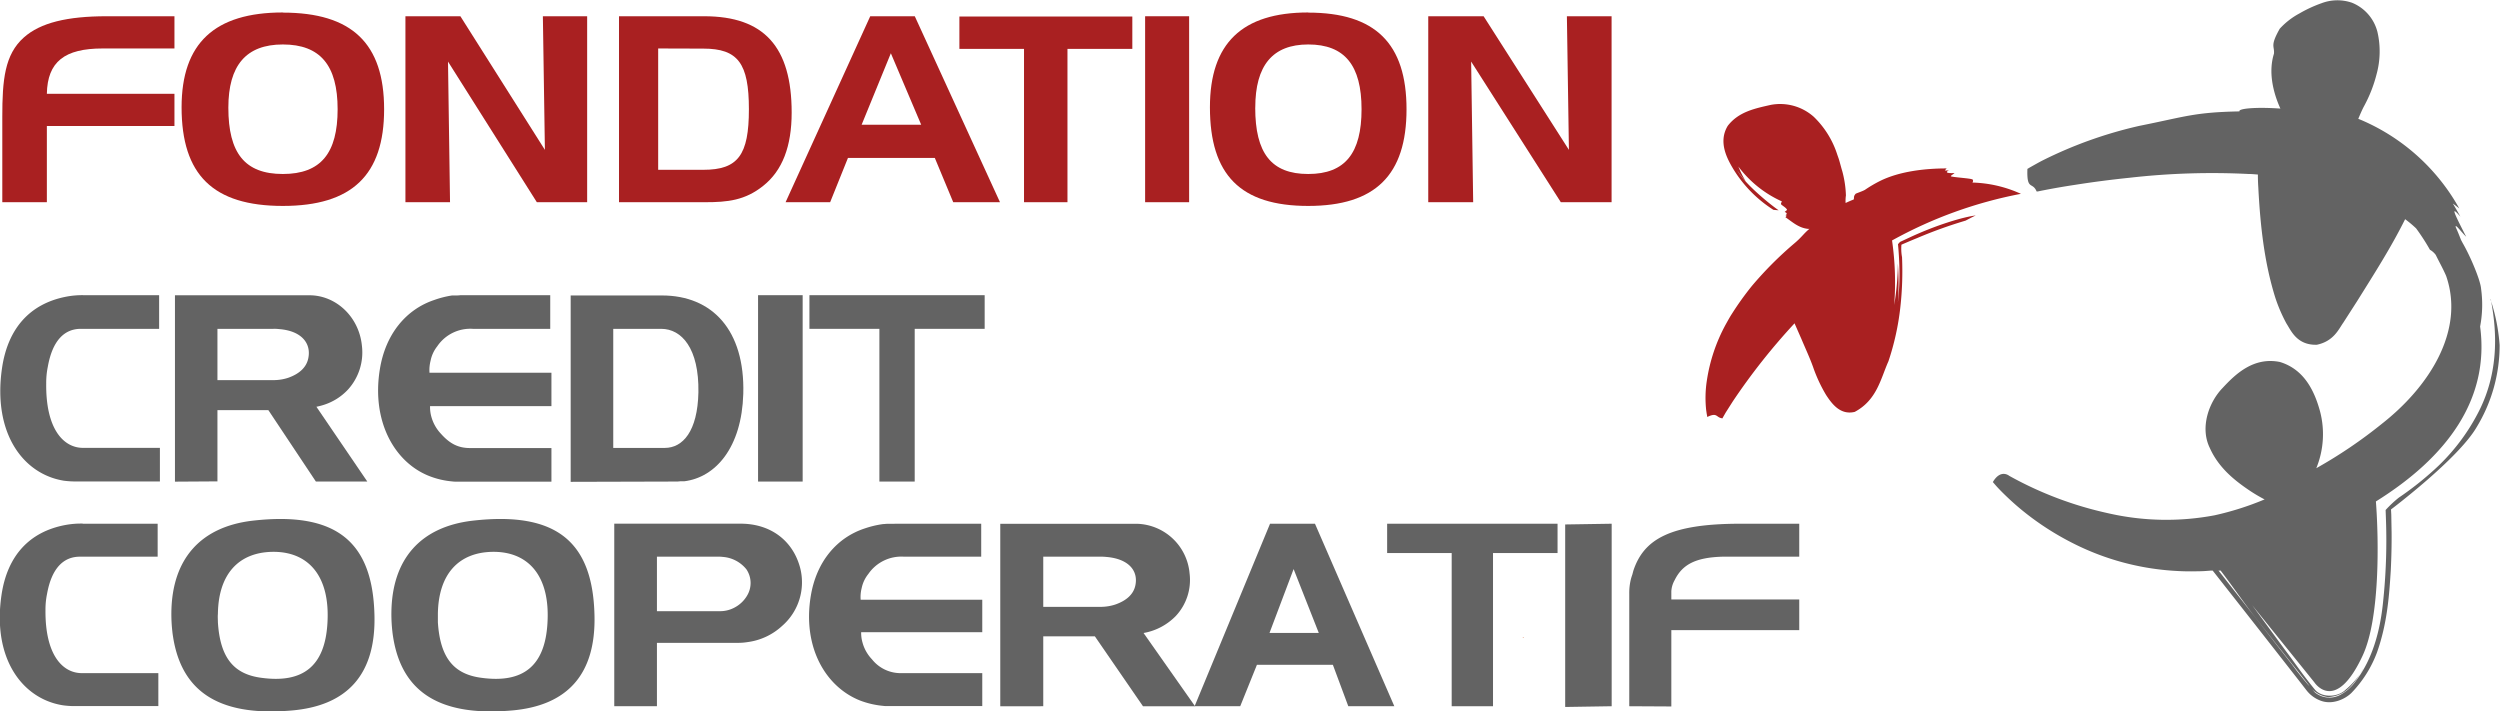
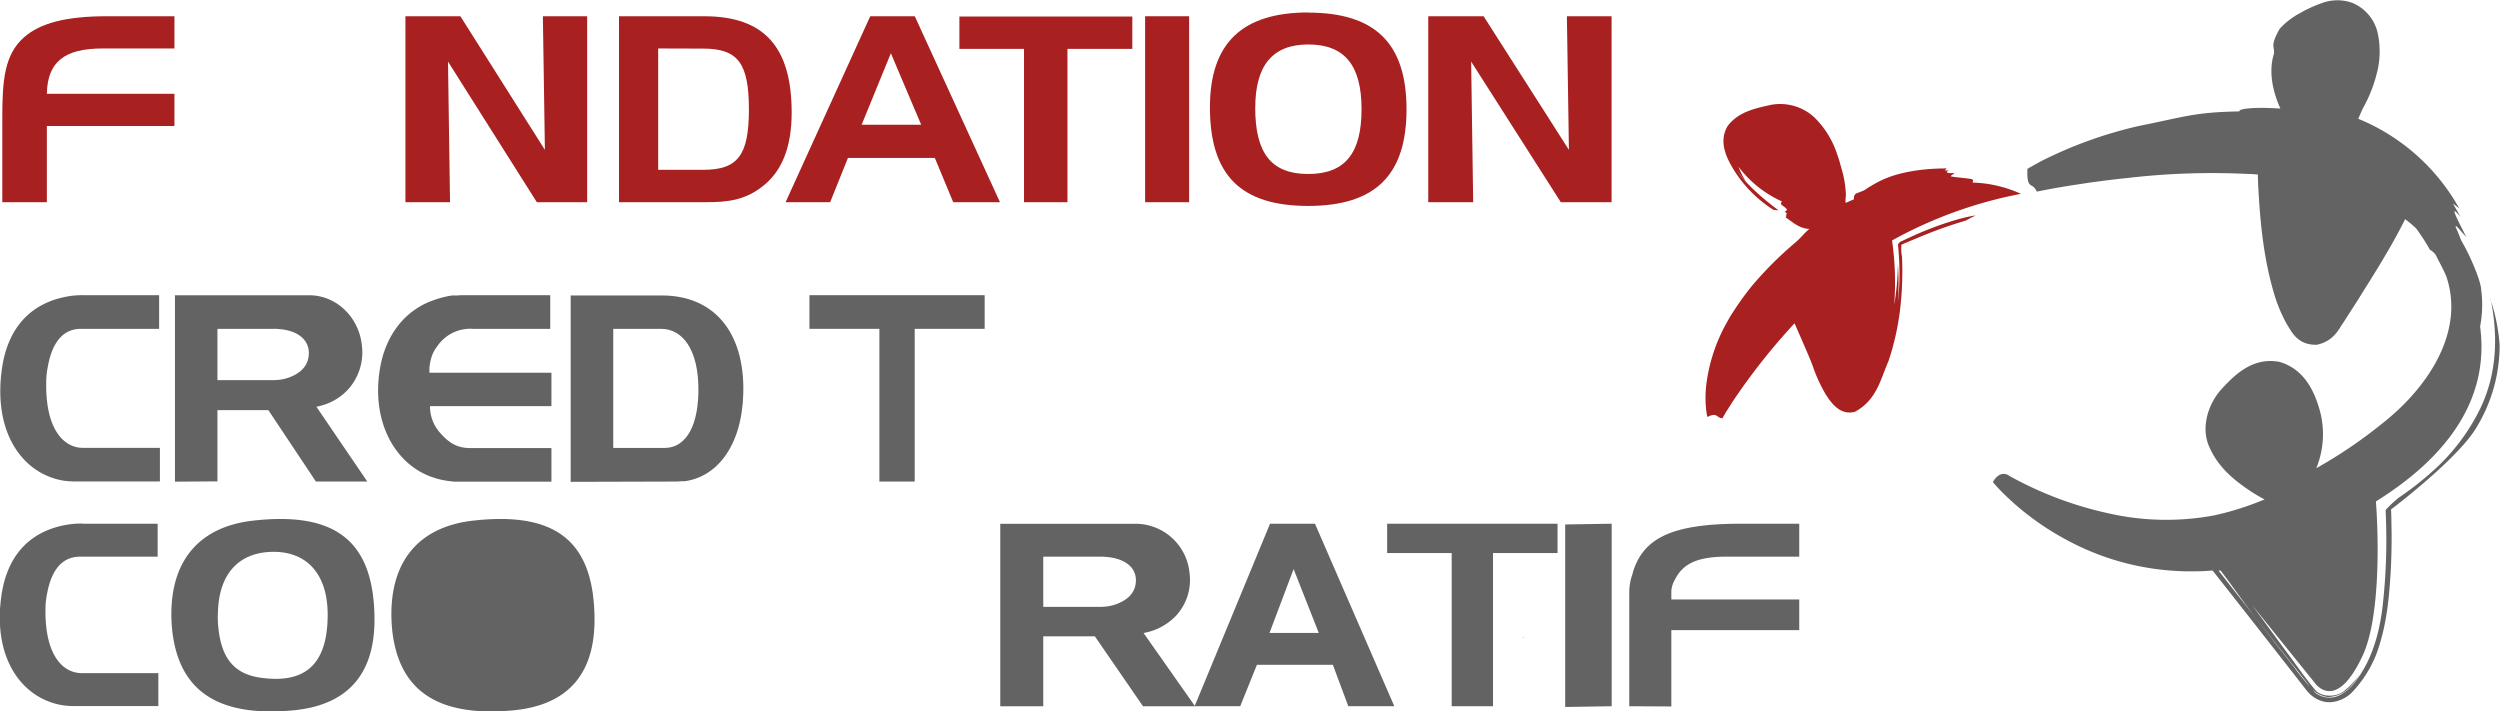
<svg xmlns="http://www.w3.org/2000/svg" id="bb30b302-8449-4adb-bd40-23de691d3020" data-name="Calque 1" viewBox="0 0 543.13 154.56">
  <path d="M553.33,73.8c1,5.26,2.3,14.88-2.7,24.53a44.11,44.11,0,0,1-10.28,13.1,66.84,66.84,0,0,1-7,5.44,24.68,24.68,0,0,0-2.87,2.69l.08,2.24a126.69,126.69,0,0,1-.66,18c-.61,5.9-2.23,12.14-5.87,16.87a9.66,9.66,0,0,1-3.61,3.16,5,5,0,0,1-5.26-.6,71.13,71.13,0,0,1-5-6.09c-3-3.79-5.66-7.25-8-10.24l-5.06-6.45-2.3-2.94-.63-.8a1.82,1.82,0,0,0,.46,0c2.31,3,4.65,6.45,7.53,10.18q4.11,5.22,9,11.38l2.49,3.16a6,6,0,0,0,4.33,2.78c4.35-.24,6.06-3.72,7.72-6.27a17.32,17.32,0,0,1-4,4.74c-1.59,1.53-4.92,1.72-6.5,0-2.59-3.13-4.44-5.92-6.58-8.73l-7.14-9.73L515,157s4.54,7,10.5-5.83c3.72-8,3.53-24.72,2.87-33.47,15.42-9.61,24.75-22.16,22.64-38a25.23,25.23,0,0,0,.21-8.21c-.13-1.83-2.3-7-4-9.93-.12-.23-.23-.44-.35-.65-.39-1-.77-1.95-1.12-2.71-.37-1.16,1.27,1.09,2.24,2-3.1-6-3.21-6.57-1.26-4.38-.81-1.43-1.63-2.86-1.67-2.84.4.24,1.41,1.06,1.42,1.06a44.35,44.35,0,0,0-20.94-19.05c-.33-.15-.68-.28-1-.42.45-1.06.85-2,1.29-2.81a29.73,29.73,0,0,0,2.69-6.89,18.74,18.74,0,0,0,.19-9.14,9.29,9.29,0,0,0-5.55-6.38,9.72,9.72,0,0,0-6.58.1,28.39,28.39,0,0,0-4.84,2.24A16.06,16.06,0,0,0,507.48,15c-2.18,3.85-1.09,3.71-1.26,5.43-1.21,3.85-.28,8.22,1.4,11.92-5.38-.38-9.23,0-8.89.61C488.89,33.15,487,34.1,477,36.1a92.38,92.38,0,0,0-21.13,7.56c-.91.47-1.82,1-2.74,1.51l-.36.22-.11.06h0c-.18,4.8,1.11,2.72,2,4.91h.06l.17,0,.71-.15,1.44-.28q2.91-.55,5.88-1c4-.63,8-1.15,12-1.56a158.92,158.92,0,0,1,25.81-.81c.7,0,1.33.07,2,.12q0,1.41.09,2.79c.43,8.24,1.28,16.24,3.69,23.95A34.19,34.19,0,0,0,508.91,79c1,1.53,2.25,4.78,6.62,4.66,3.71-.77,4.79-3.46,5.75-4.79l3-4.67c3.68-5.9,7.31-11.54,10.44-17.82a24.61,24.61,0,0,1,2.39,2,46,46,0,0,1,3,4.64,4.08,4.08,0,0,1,1.26,1.12c.74,1.52,1.59,3,2.26,4.57,4.1,11.82-3.59,24-14,32.15a102.84,102.84,0,0,1-14.21,9.62,19.53,19.53,0,0,0,.79-12.44c-1.14-4.11-3.28-9-8.7-10.64-5.7-1.15-9.64,2.62-12.41,5.61-3,3.06-5,8.6-2.82,13.06,1.93,4.33,5.42,7.12,8.9,9.43.88.58,1.79,1.11,2.72,1.61l.3.14a63.39,63.39,0,0,1-10.88,3.46,56.51,56.51,0,0,1-23.13-.45,78.71,78.71,0,0,1-21.49-8.13s-1.84-1.56-3.55,1.36l.71.82c.68.75,1.38,1.46,2.09,2.14a56.44,56.44,0,0,0,4.46,3.89,60.61,60.61,0,0,0,9.83,6.28,56.4,56.4,0,0,0,21.85,6.12,54.58,54.58,0,0,0,5.57.13c.93,0,1.84-.06,2.76-.14l.5,0,.05.07,6.47,8.23c4.25,5.41,8.38,10.69,12.37,15.79l1.48,1.91a6.93,6.93,0,0,0,2.91,2.19c2.7,1.12,5.57-.34,6.87-1.64a25.44,25.44,0,0,0,5.53-8.76c2.22-6.28,2.65-12.2,3-17.82q.21-4.22.18-8.2l-.07-3.93-.06-1.13s14.61-11,18.6-17.87a34.24,34.24,0,0,0,5-17.82,40.66,40.66,0,0,0-2-10" transform="translate(-12.2 -8.76)" style="fill:#636363" />
  <path d="M389.47,45.56a23.42,23.42,0,0,0,2,2.59,20.25,20.25,0,0,1-1.6-3.2,24.19,24.19,0,0,0,9.46,7.57h0a1.24,1.24,0,0,0-.21.54c0,.24,1,.69,1.3,1.22.06.16-.28.3-.49.53.6.23.51.53.17.68l.26.16-.28.3c1.38.91,2.79,2.31,4.9,2.53a1.51,1.51,0,0,0,.32,0c-1.3,1.07-1.67,1.83-3.41,3.27a78.82,78.82,0,0,0-9.07,9.11,64.62,64.62,0,0,0-4.31,6c-.5.76-.92,1.55-1.34,2.29A36.81,36.81,0,0,0,383,91.55a24.67,24.67,0,0,0-.13,6.31l.12.81.08.42c0,.08,0,.14.06.25v0c2.25-1.08,1.83.17,3.3.31h0l0,0,0-.07.68-1.19L388.63,96a136.83,136.83,0,0,1,13.44-17l.18.42,1.32,3c.84,2,1.81,4.08,2.5,6a32.35,32.35,0,0,0,2.87,6.18c1.14,1.72,3,4.43,6.21,3.64,4.84-2.59,5.63-7.23,7.32-11a56.34,56.34,0,0,0,2.59-11.79,70.5,70.5,0,0,0,.36-10.82,10.14,10.14,0,0,1-.13-2.71s2.17-.94,3.39-1.43a98.13,98.13,0,0,1,10.55-3.8c.73-.38,1.45-.78,2.2-1.12-2.74.33-8.52,2.06-14.3,4.75l-2.15,1-.44.49c.16,1.63.25,3.23.3,4.76a54.19,54.19,0,0,1-.32,7.89,61.71,61.71,0,0,0,0-8.44,58,58,0,0,1-.8,9A64,64,0,0,0,423.25,61a94.11,94.11,0,0,1,28-10.13,27.09,27.09,0,0,0-10.55-2.45.54.54,0,0,0,.09-.62c-.19-.29-3.26-.42-4.67-.7-.34-.1.4-.43.71-.75-1.84.1-2-.2-1.24-.55-.44,0-.88,0-.88,0l.4-.45c-4.79,0-10.3.65-14.5,2.74A28.19,28.19,0,0,0,417.37,50c-.47.28-1.62.66-2,.84-.56.6-.3.85-.45,1.26-.52.2-1.11.45-1.76.76a8,8,0,0,1,.07-1.64,22.76,22.76,0,0,0-.8-5.3c-.28-.9-.48-1.78-.76-2.66l-.33-.94a19.76,19.76,0,0,0-5.1-8.19,11,11,0,0,0-9.36-2.58c-3.33.76-6.92,1.45-9.31,4.53-2.16,3.52-.14,7.2,1.27,9.53a27.54,27.54,0,0,0,8.64,8.74l1.14.1c-2.14-1.48-7.66-6-9.13-8.91M374,94.57h0Z" transform="translate(-12.2 -8.76)" style="fill:#a92021" />
  <path d="M17.38,16.9c3.6-3.21,9.43-4.61,18-4.61H50.1v7H34.51c-8.27,0-12,2.87-12.13,9.85H50.1v7H22.38V52.69H12.7V34.12c0-8,.51-13.51,4.68-17.22" transform="translate(-12.2 -8.76)" style="fill:#a92021" />
-   <path d="M73.65,11.5c15,0,22,6.69,22,21s-7,21-22,21c-15.15,0-22-6.75-22-21.44,0-13.9,7.17-20.59,22-20.59M61.81,32.15c0,9.85,3.56,14.41,11.84,14.41S85.55,42,85.55,32.49,81.8,18.42,73.65,18.42c-8,0-11.84,4.56-11.84,13.73" transform="translate(-12.2 -8.76)" style="fill:#a92021" />
  <polygon points="100.02 3.53 118.38 32.56 117.94 3.53 127.56 3.53 127.56 43.93 116.63 43.93 97.33 13.38 97.77 43.93 88.08 43.93 88.08 3.53 100.02 3.53" style="fill:#a92021" />
  <path d="M165.19,12.29c13,0,19,6.64,19,20.93,0,7.31-2,12.6-6.19,15.92-3.94,3.15-7.71,3.55-12.61,3.55H146.68V12.29Zm-10,7V45.65H165c7.54,0,9.9-3.2,9.9-13.16s-2.36-13.17-9.9-13.17Z" transform="translate(-12.2 -8.76)" style="fill:#a92021" />
  <path d="M210.94,12.29l18.51,40.4H219.29l-4-9.62H196.42l-3.87,9.62h-9.68l18.39-40.4ZM199.39,35.86h12.94l-6.59-15.53Z" transform="translate(-12.2 -8.76)" style="fill:#a92021" />
  <polygon points="208.43 10.62 208.43 3.59 246 3.59 246 10.62 231.91 10.62 231.91 43.93 222.47 43.93 222.47 10.62 208.43 10.62" style="fill:#a92021" />
  <rect x="248.78" y="3.53" width="9.56" height="40.4" style="fill:#a92021" />
  <path d="M296.41,11.5c14.56,0,21.36,6.69,21.36,21s-6.8,21-21.36,21c-14.73,0-21.35-6.75-21.35-21.44,0-13.9,7-20.59,21.35-20.59M284.9,32.15c0,9.85,3.46,14.41,11.51,14.41S308,42,308,32.49s-3.64-14.07-11.58-14.07c-7.75,0-11.51,4.56-11.51,13.73" transform="translate(-12.2 -8.76)" style="fill:#a92021" />
  <polygon points="322.32 3.53 340.85 32.56 340.41 3.53 350.12 3.53 350.12 43.93 339.09 43.93 319.61 13.38 320.05 43.93 310.29 43.93 310.29 3.53 322.32 3.53" style="fill:#a92021" />
  <path d="M30.24,122.54H46.45v7.16H29.56c-3.51,0-6.12,2.42-7.14,8.09a16.72,16.72,0,0,0-.34,3.53C22,151,25.76,155,30,155h16.6v7.16h-18a18.51,18.51,0,0,1-2.72-.17c-8.72-1.37-15.36-10-13.37-23.84,1.24-8.7,6.12-13.83,13.77-15.31a18.65,18.65,0,0,1,3.91-.33" transform="translate(-12.2 -8.76)" style="fill:#636363" />
  <path d="M59.54,142.14c.11-8.75,4.58-13.32,11.72-13.49,7.82-.17,12.74,5.12,12.07,15.59-.56,9.19-5.25,13-14.3,11.78-6-.77-9-4.29-9.49-12.06,0-.6-.06-1.21,0-1.82m-9.89,3.91C51.16,158.44,59,164.5,75.4,163.13c12.34-1,18.49-7.93,18.15-20.77-.39-15.8-8.15-22.57-26.47-20.48-11.29,1.32-17.54,8.31-17.65,20a33.51,33.51,0,0,0,.22,4.13" transform="translate(-12.2 -8.76)" style="fill:#636363" />
-   <path d="M107.33,142.14c.12-8.75,4.58-13.32,11.73-13.49,7.83-.17,12.74,5.12,12.07,15.59-.56,9.19-5.25,13-14.3,11.78-6-.77-9-4.29-9.5-12.06,0-.6,0-1.21,0-1.82m-9.88,3.91c1.51,12.39,9.38,18.45,25.75,17.08,12.34-1,18.49-7.93,18.15-20.77-.39-15.8-8.15-22.57-26.47-20.48-11.29,1.32-17.54,8.31-17.65,20a33.51,33.51,0,0,0,.22,4.13" transform="translate(-12.2 -8.76)" style="fill:#636363" />
-   <path d="M154.92,141.54V129.7h13.3a6.7,6.7,0,0,1,1,.05,7.25,7.25,0,0,1,5.14,2.7,5.31,5.31,0,0,1,.17,5.67,6.87,6.87,0,0,1-3,2.76,6.61,6.61,0,0,1-3,.66Zm0,20.65V148.42h17.6a12.47,12.47,0,0,0,2.06-.16,13.64,13.64,0,0,0,7.55-3.53A12.55,12.55,0,0,0,186,132c-1.62-5.9-6.48-9.47-12.9-9.47H145.65v39.65Z" transform="translate(-12.2 -8.76)" style="fill:#636363" />
-   <path d="M207.18,122.54h18.19v7.16H208.58a8.7,8.7,0,0,0-7.72,3.74,7.23,7.23,0,0,0-1.46,3.09,7.74,7.74,0,0,0-.22,2.53H225.6v7.05H199.29a7.55,7.55,0,0,0,.28,2.2,8.51,8.51,0,0,0,2.07,3.69,7.93,7.93,0,0,0,6.33,3H225.6v7.16H204.72a5.13,5.13,0,0,1-.67-.05,18.87,18.87,0,0,1-5-1.16c-7.56-3-12.54-11.68-10.7-22.75,1.23-7.43,5.65-12.66,11.76-14.65a21.06,21.06,0,0,1,3.92-.93c.33,0,.61-.06.95-.06s.84,0,.84,0Z" transform="translate(-12.2 -8.76)" style="fill:#636363" />
+   <path d="M107.33,142.14m-9.88,3.91c1.51,12.39,9.38,18.45,25.75,17.08,12.34-1,18.49-7.93,18.15-20.77-.39-15.8-8.15-22.57-26.47-20.48-11.29,1.32-17.54,8.31-17.65,20a33.51,33.51,0,0,0,.22,4.13" transform="translate(-12.2 -8.76)" style="fill:#636363" />
  <path d="M238.85,140.6V129.7h12.33a10.87,10.87,0,0,1,1.3.05c5,.39,7.09,3.09,6.36,6.28-.4,1.77-1.81,3.2-4.39,4.08a10.29,10.29,0,0,1-3,.49Zm0,21.59V147h11.21l10.46,15.2h11.31l-11.19-15.92a12.88,12.88,0,0,0,7-3.69,11.48,11.48,0,0,0,3-9.25,11.81,11.81,0,0,0-11.54-10.79H229.51v39.65Z" transform="translate(-12.2 -8.76)" style="fill:#636363" />
  <path d="M288,146.27l5.24-13.88,5.47,13.88Zm-6.36,15.92,3.63-9h16.5l3.35,9h10l-17.24-39.65h-9.76l-16.39,39.65Z" transform="translate(-12.2 -8.76)" style="fill:#636363" />
  <polygon points="301.36 120.15 301.36 113.78 338.38 113.78 338.38 120.15 324.36 120.15 324.36 153.43 315.38 153.43 315.38 120.15 301.36 120.15" style="fill:#636363" />
  <polygon points="340.04 153.59 350.14 153.43 350.14 113.78 340.04 113.94 340.04 153.59" style="fill:#636363" />
  <path d="M366.16,162.19V137.74a12.44,12.44,0,0,1,.38-3.25c.12-.44.28-.88.28-.88s.11-.39.22-.83c2.26-6.88,8-10.24,23.28-10.24h12.77v7.16H386.47c-6,.16-8.81,1.76-10.46,5.12a5.54,5.54,0,0,0-.71,2.37V139h27.79v6.66H375.3v16.58Z" transform="translate(-12.2 -8.76)" style="fill:#636363" />
  <polygon points="331.04 138.51 330.95 138.39 330.8 138.41 330.9 138.52 331.04 138.51" style="fill:#ce5c2f" />
  <path d="M30.44,72.89H46.77V80.2h-17c-3.54,0-6.17,2.47-7.19,8.27a17.38,17.38,0,0,0-.34,3.59c-.12,9.84,3.71,14,8,14H46.94v7.3H28.84a20.33,20.33,0,0,1-2.74-.16C17.3,111.8,10.62,103,12.62,88.86,13.88,80,18.79,74.75,26.5,73.23a18.21,18.21,0,0,1,3.94-.34" transform="translate(-12.2 -8.76)" style="fill:#636363" />
  <path d="M59.44,91.34V80.2H71.61a8.66,8.66,0,0,1,1.27.06c4.89.39,7,3.15,6.28,6.41-.39,1.8-1.78,3.26-4.33,4.16a10.11,10.11,0,0,1-3,.51Zm0,22V97.86H70.5l10.33,15.52H92L80.94,97.13a13.66,13.66,0,0,0,1.56-.4,12.22,12.22,0,0,0,5.33-3.37,12,12,0,0,0,3-9.45c-.61-6.35-5.67-11-11.39-11H50.21v40.49Z" transform="translate(-12.2 -8.76)" style="fill:#636363" />
  <path d="M113.53,72.89h18.21V80.2H114.92A8.67,8.67,0,0,0,107.19,84a7.32,7.32,0,0,0-1.45,3.15,8.16,8.16,0,0,0-.23,2.59H132V97H105.63a7.88,7.88,0,0,0,.27,2.25A8.76,8.76,0,0,0,108,103c2,2.25,3.86,3.1,6.33,3.1H132v7.3h-20.9a5.24,5.24,0,0,1-.67-.05,17.91,17.91,0,0,1-5-1.18c-7.57-3-12.55-11.92-10.7-23.22,1.23-7.6,5.66-12.94,11.76-15a20.64,20.64,0,0,1,3.93-1c.34,0,.61,0,1,0a7.49,7.49,0,0,0,.84-.06Z" transform="translate(-12.2 -8.76)" style="fill:#636363" />
  <path d="M145.43,106.07V80.2h10.41c4.47,0,8.25,4.27,8.09,13.78-.17,8.49-3.4,12.09-7.3,12.09Zm12.26,7.31h1.67l.61-.06s.44,0,.89,0c6.8-.85,12.48-7.31,12.82-19,.38-13.89-6.8-21.37-17.66-21.37H136.18v40.49Z" transform="translate(-12.2 -8.76)" style="fill:#636363" />
-   <rect x="164.69" y="64.13" width="9.69" height="40.49" style="fill:#636363" />
  <polygon points="175.85 71.44 175.85 64.13 213.92 64.13 213.92 71.44 198.72 71.44 198.72 104.62 191.05 104.62 191.05 71.44 175.85 71.44" style="fill:#636363" />
</svg>